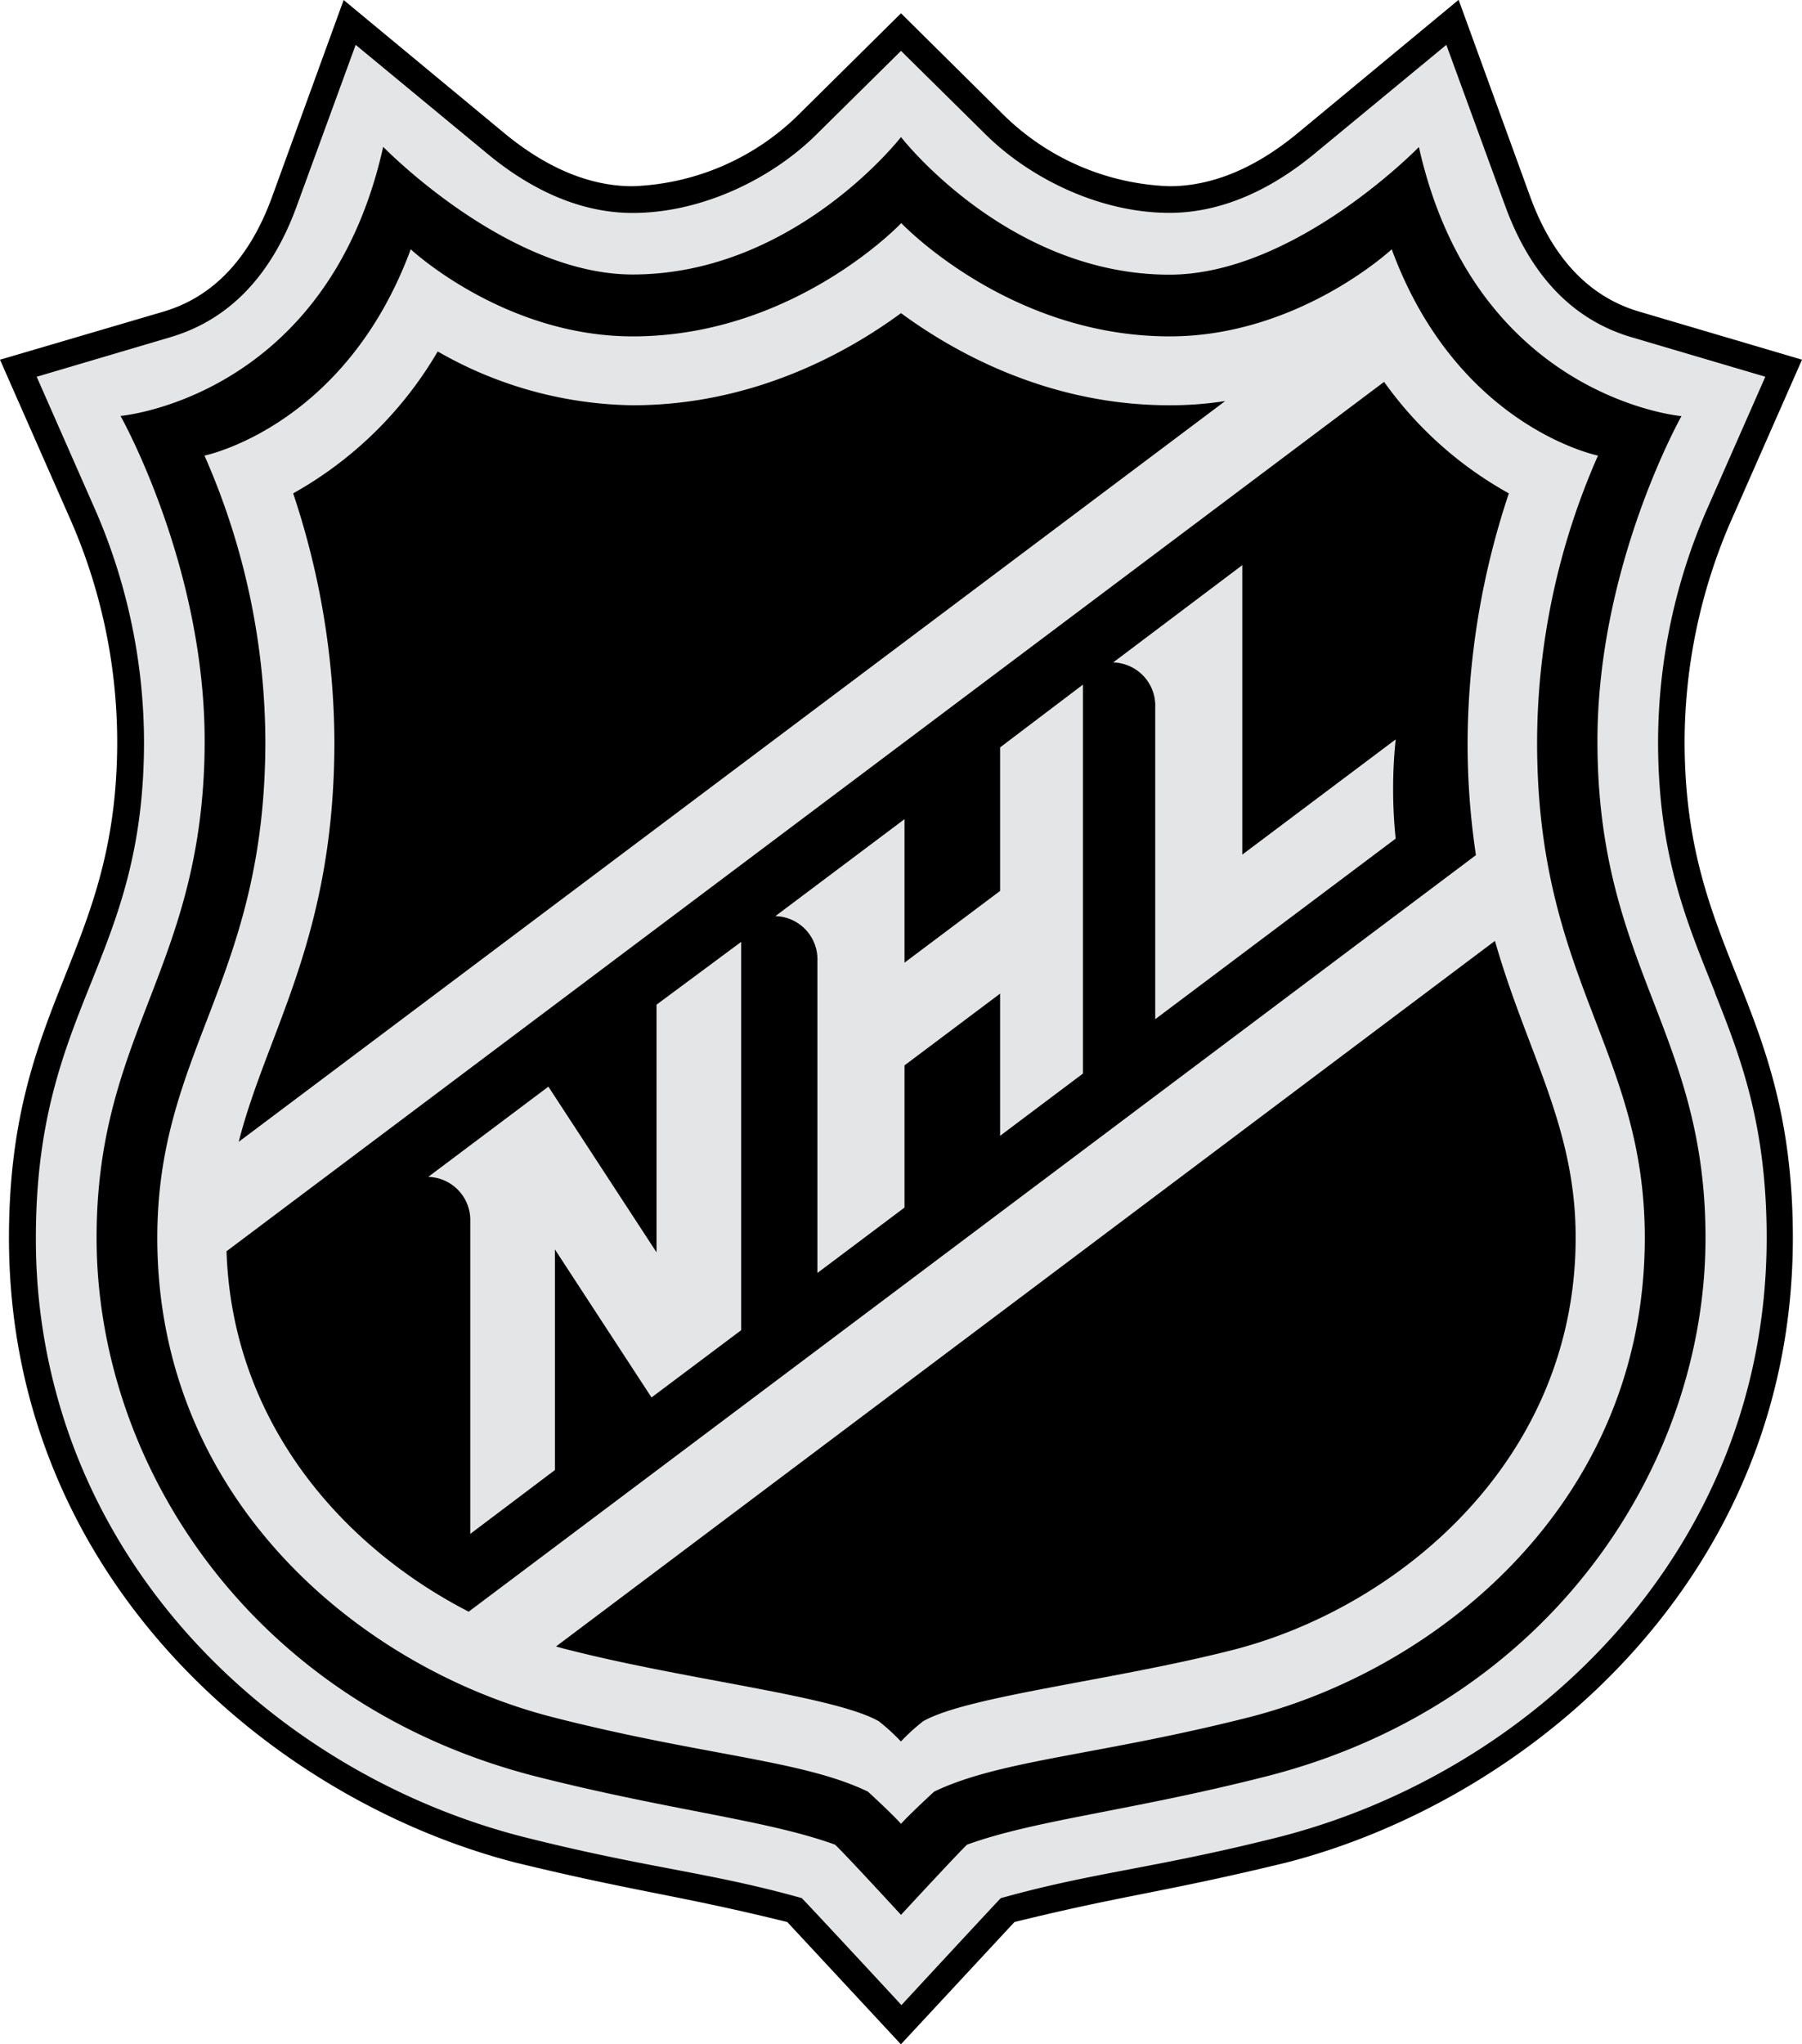
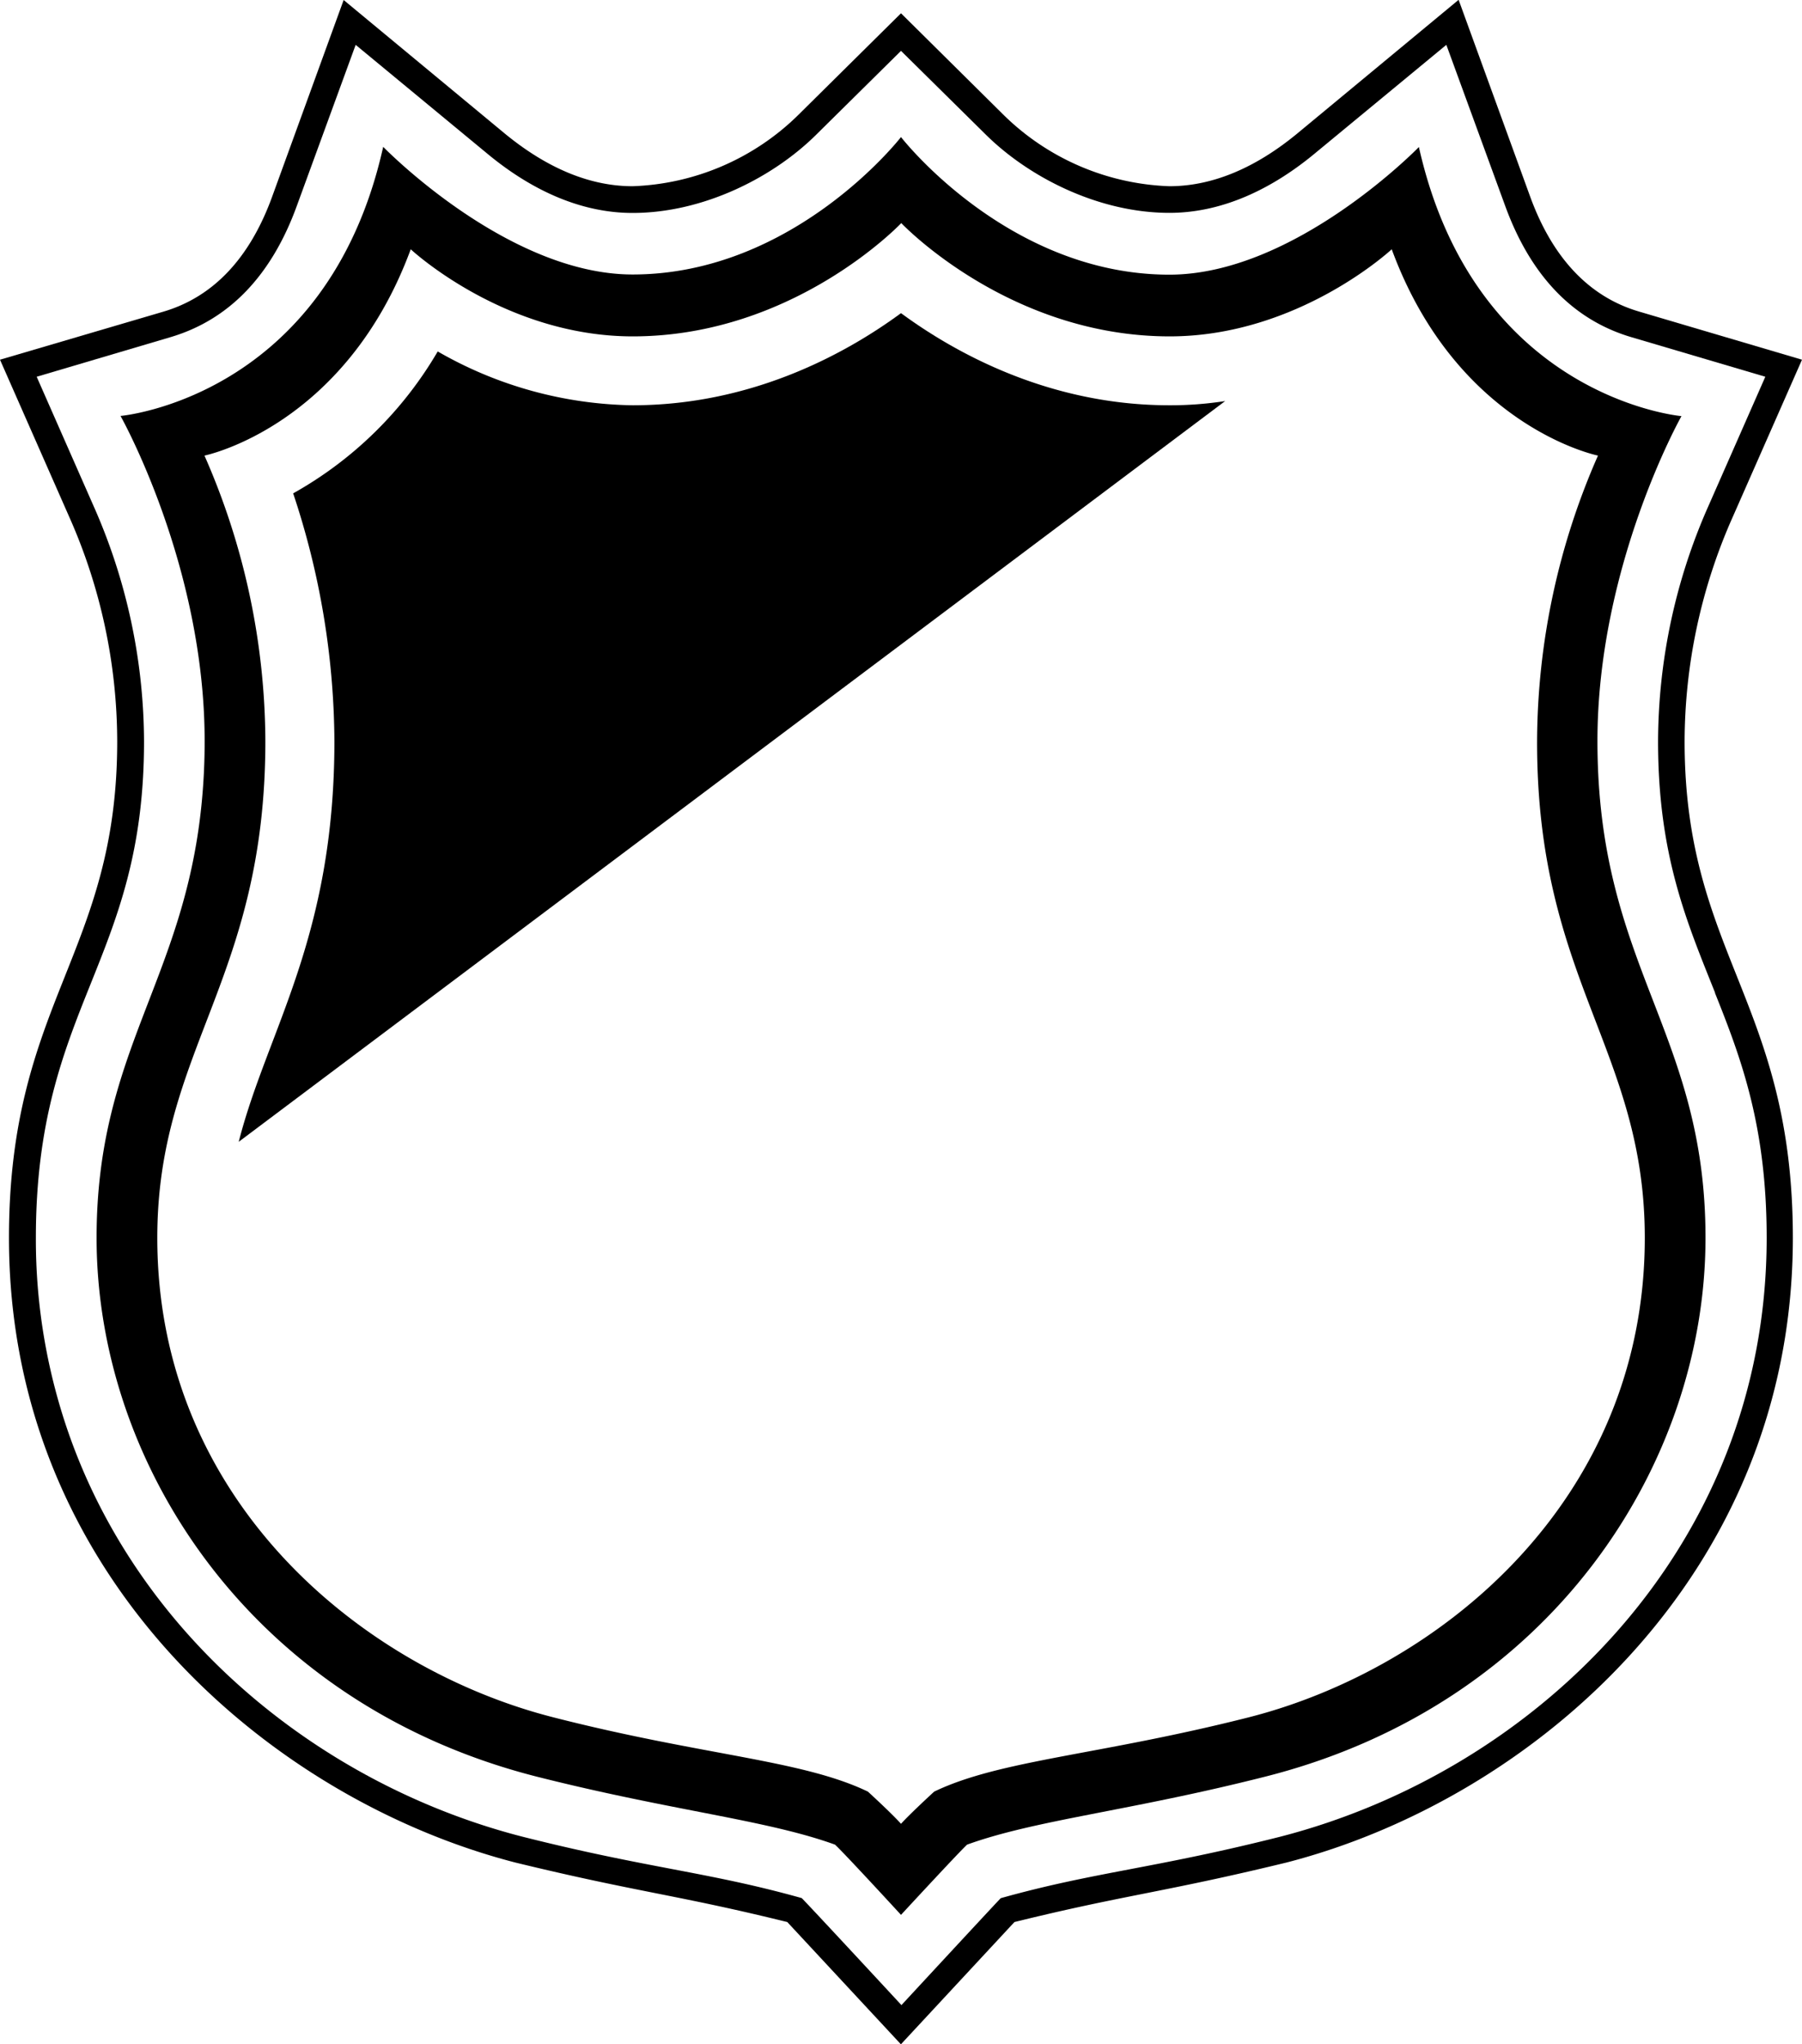
<svg xmlns="http://www.w3.org/2000/svg" viewBox="0 0 200.94 227.89">
  <defs>
    <style>.cls-1{fill:#e4e5e6;}</style>
  </defs>
  <g id="Layer_2" data-name="Layer 2">
    <g id="NHL">
-       <path id="bg" class="cls-1" d="M191.76,109.21c-3-7.51-5.84-14.59-5.85-26.55a63.88,63.88,0,0,1,5.54-25.86l6.34-14.41.46-1L197.16,41l-14.93-4.4c-6.17-1.82-10.68-6.52-13.41-14l-6.58-18-.48-1.33-1.1.91L146,16.35c-5.11,4.24-10.34,6.38-15.56,6.38-8.3,0-15.66-4.35-19.78-8.43L101.2,5l-.7-.69L99.8,5,90.35,14.3c-4.12,4.08-11.48,8.43-19.78,8.43-5.22,0-10.46-2.14-15.57-6.38L40.33,4.21,39.24,3.3l-.49,1.33-6.58,18c-2.72,7.45-7.23,12.15-13.41,14L3.83,41l-1.08.32.45,1L9.55,56.81a63.8,63.8,0,0,1,5.53,25.86c0,12-2.84,19-5.85,26.55S3,124.72,3,138a66.82,66.82,0,0,0,3.8,22.36C14.55,182.2,34.18,199.58,58,205.72c6.94,1.75,12.13,2.74,16.71,3.61,4.81.92,9,1.72,14.16,3.16,1.88,2,10.78,11.61,10.88,11.71l.73.79.74-.79c.09-.1,9-9.72,10.87-11.71,5.19-1.44,9.35-2.24,14.16-3.15,4.58-.88,9.77-1.87,16.71-3.62a76.55,76.55,0,0,0,38.32-23.48A66.37,66.37,0,0,0,198,138c0-12.21-2.62-19.76-5.78-27.68Z" />
      <path id="shield" d="M193.23,57.6l7.71-17.5-18.18-5.37c-5.53-1.63-9.61-5.93-12.11-12.75l-8-22L144.71,14.84c-4.75,3.93-9.57,5.92-14.31,5.92A27.74,27.74,0,0,1,112,12.9L100.47,1.48,88.93,12.9a27.7,27.7,0,0,1-18.39,7.86c-4.75,0-9.56-2-14.31-5.92L38.32,0l-8,22c-2.5,6.83-6.57,11.12-12.12,12.75L0,40.1,7.71,57.6a61.82,61.82,0,0,1,5.36,25.06C13.07,106.33,1,111.71,1,138c0,37.86,29.28,62.63,56.48,69.64,13.75,3.34,17.9,3.57,30.31,6.63l12.67,13.63,12.66-13.63c12.42-3.06,16.57-3.29,30.32-6.63,27.2-7,56.48-31.78,56.48-69.64,0-26.28-12.07-31.66-12.07-55.33A61.83,61.83,0,0,1,193.23,57.6Zm-2,53.08C194.16,118,197,125.54,197,138c0,34.58-25.75,59.42-54.25,66.76-14.1,3.56-20.66,3.91-31.16,6.85-1.37,1.44-11.07,11.92-11.07,11.92S90.77,213,89.4,211.6c-10.5-2.94-17.06-3.29-31.16-6.85C36.23,199.09,15.86,183,7.73,160A65.6,65.6,0,0,1,4,138c0-25.83,12.06-30.72,12.06-55.32A65.13,65.13,0,0,0,10.43,56.4L4.09,42,19,37.59C25.51,35.67,30.25,30.76,33.08,23L39.66,5,54.34,17.13c4.82,4,10.34,6.61,16.2,6.61,7.85,0,15.63-3.92,20.48-8.73l9.45-9.34L109.92,15c4.86,4.81,12.63,8.73,20.48,8.73,5.86,0,11.38-2.62,16.2-6.61L161.28,5l6.58,18c2.84,7.76,7.56,12.67,14.06,14.59L196.85,42,190.51,56.4a65.13,65.13,0,0,0-5.62,26.27C184.89,95.41,188.13,102.86,191.25,110.68Z" />
      <path id="shield-2" data-name="shield" d="M187.5,46.39s-23-2-29.28-30c0,0-13.81,14.23-27.82,14.23-18.05,0-29.93-15.34-29.93-15.34S88.59,30.6,70.54,30.6c-14,0-27.81-14.23-27.81-14.23-6.25,28-29.29,30-29.29,30S22.82,63,22.82,82.61a70,70,0,0,1-.36,7.19c-2,19.62-11.69,27.48-11.69,48.19,0,25.39,17.4,52.06,49.16,60.09,15.09,3.81,25.51,4.79,33.18,7.56,1,.91,7.36,7.83,7.36,7.83s6.39-6.92,7.37-7.83c7.67-2.77,18.08-3.74,33.17-7.56,31.77-8,49.17-34.69,49.17-60.09,0-23.06-12.05-30.19-12.05-55.38C178.13,63,187.5,46.39,187.5,46.39ZM183.41,138c0,29.35-22.88,48-44.09,53.43-16.79,4.26-27.77,4.75-35.15,8.3,0,0-2.68,2.46-3.7,3.59-1-1.13-3.69-3.59-3.69-3.59-7.38-3.55-18.36-4-35.15-8.3C40.42,186,17.54,167.34,17.54,138c0-21,12.05-28.71,12.05-55.38A79.63,79.63,0,0,0,22.8,50.79s15.68-3.17,23-23c0,0,10.4,9.71,24.76,9.71,18,0,29.94-12.63,29.94-12.63s11.94,12.63,29.93,12.63c14.35,0,24.76-9.71,24.76-9.71,7.3,19.84,23,23,23,23a79.63,79.63,0,0,0-6.79,31.82C171.35,109.28,183.41,117,183.41,138Z" />
      <path id="shield-3" data-name="shield" d="M130.4,45.18c-13.43,0-23.93-5.86-29.93-10.27-6,4.41-16.5,10.27-29.93,10.27a44.77,44.77,0,0,1-21.73-6A42.93,42.93,0,0,1,32.69,55a88.48,88.48,0,0,1,4.6,27.62c0,22-7.5,32.24-10.67,44.67l110-82.58A39.83,39.83,0,0,1,130.4,45.18Z" />
-       <path id="shield-4" data-name="shield" d="M163.65,82.61A88.77,88.77,0,0,1,168.25,55a42.16,42.16,0,0,1-13.91-12.43L25.26,139.49c.62,19.07,12.94,32.95,27,40.18L164.58,95.33A83.59,83.59,0,0,1,163.65,82.61Zm-81,65.68-10,7.5-10.77-16.5v24.59L52.44,171V136.2a4.82,4.82,0,0,0-4.69-5l13.4-10.06,12.06,18.47V112L82.65,105v43.34Zm38.11-28.61-9.24,6.94V110.77l-10.66,8v15.85l-9.71,7.29V107.13a4.82,4.82,0,0,0-4.69-5l14.4-10.81v16l10.66-8v-16l9.24-7v43.35Zm34.87-26.19-26.81,20.13V78.85a4.82,4.82,0,0,0-4.69-5L138.53,63V95.27l17.1-12.84A54,54,0,0,0,155.63,93.49Z" />
-       <path id="shield-5" data-name="shield" d="M62,183.55c.5.14,1,.28,1.51.4,13.3,3.38,29.58,5.13,34.49,7.94a22.19,22.19,0,0,1,2.46,2.25,22.71,22.71,0,0,1,2.47-2.25c4.91-2.81,21.19-4.55,34.49-7.94,18.43-4.69,38.28-21.06,38.28-46,0-12.42-5.44-20.59-9-33.06Z" />
    </g>
  </g>
</svg>